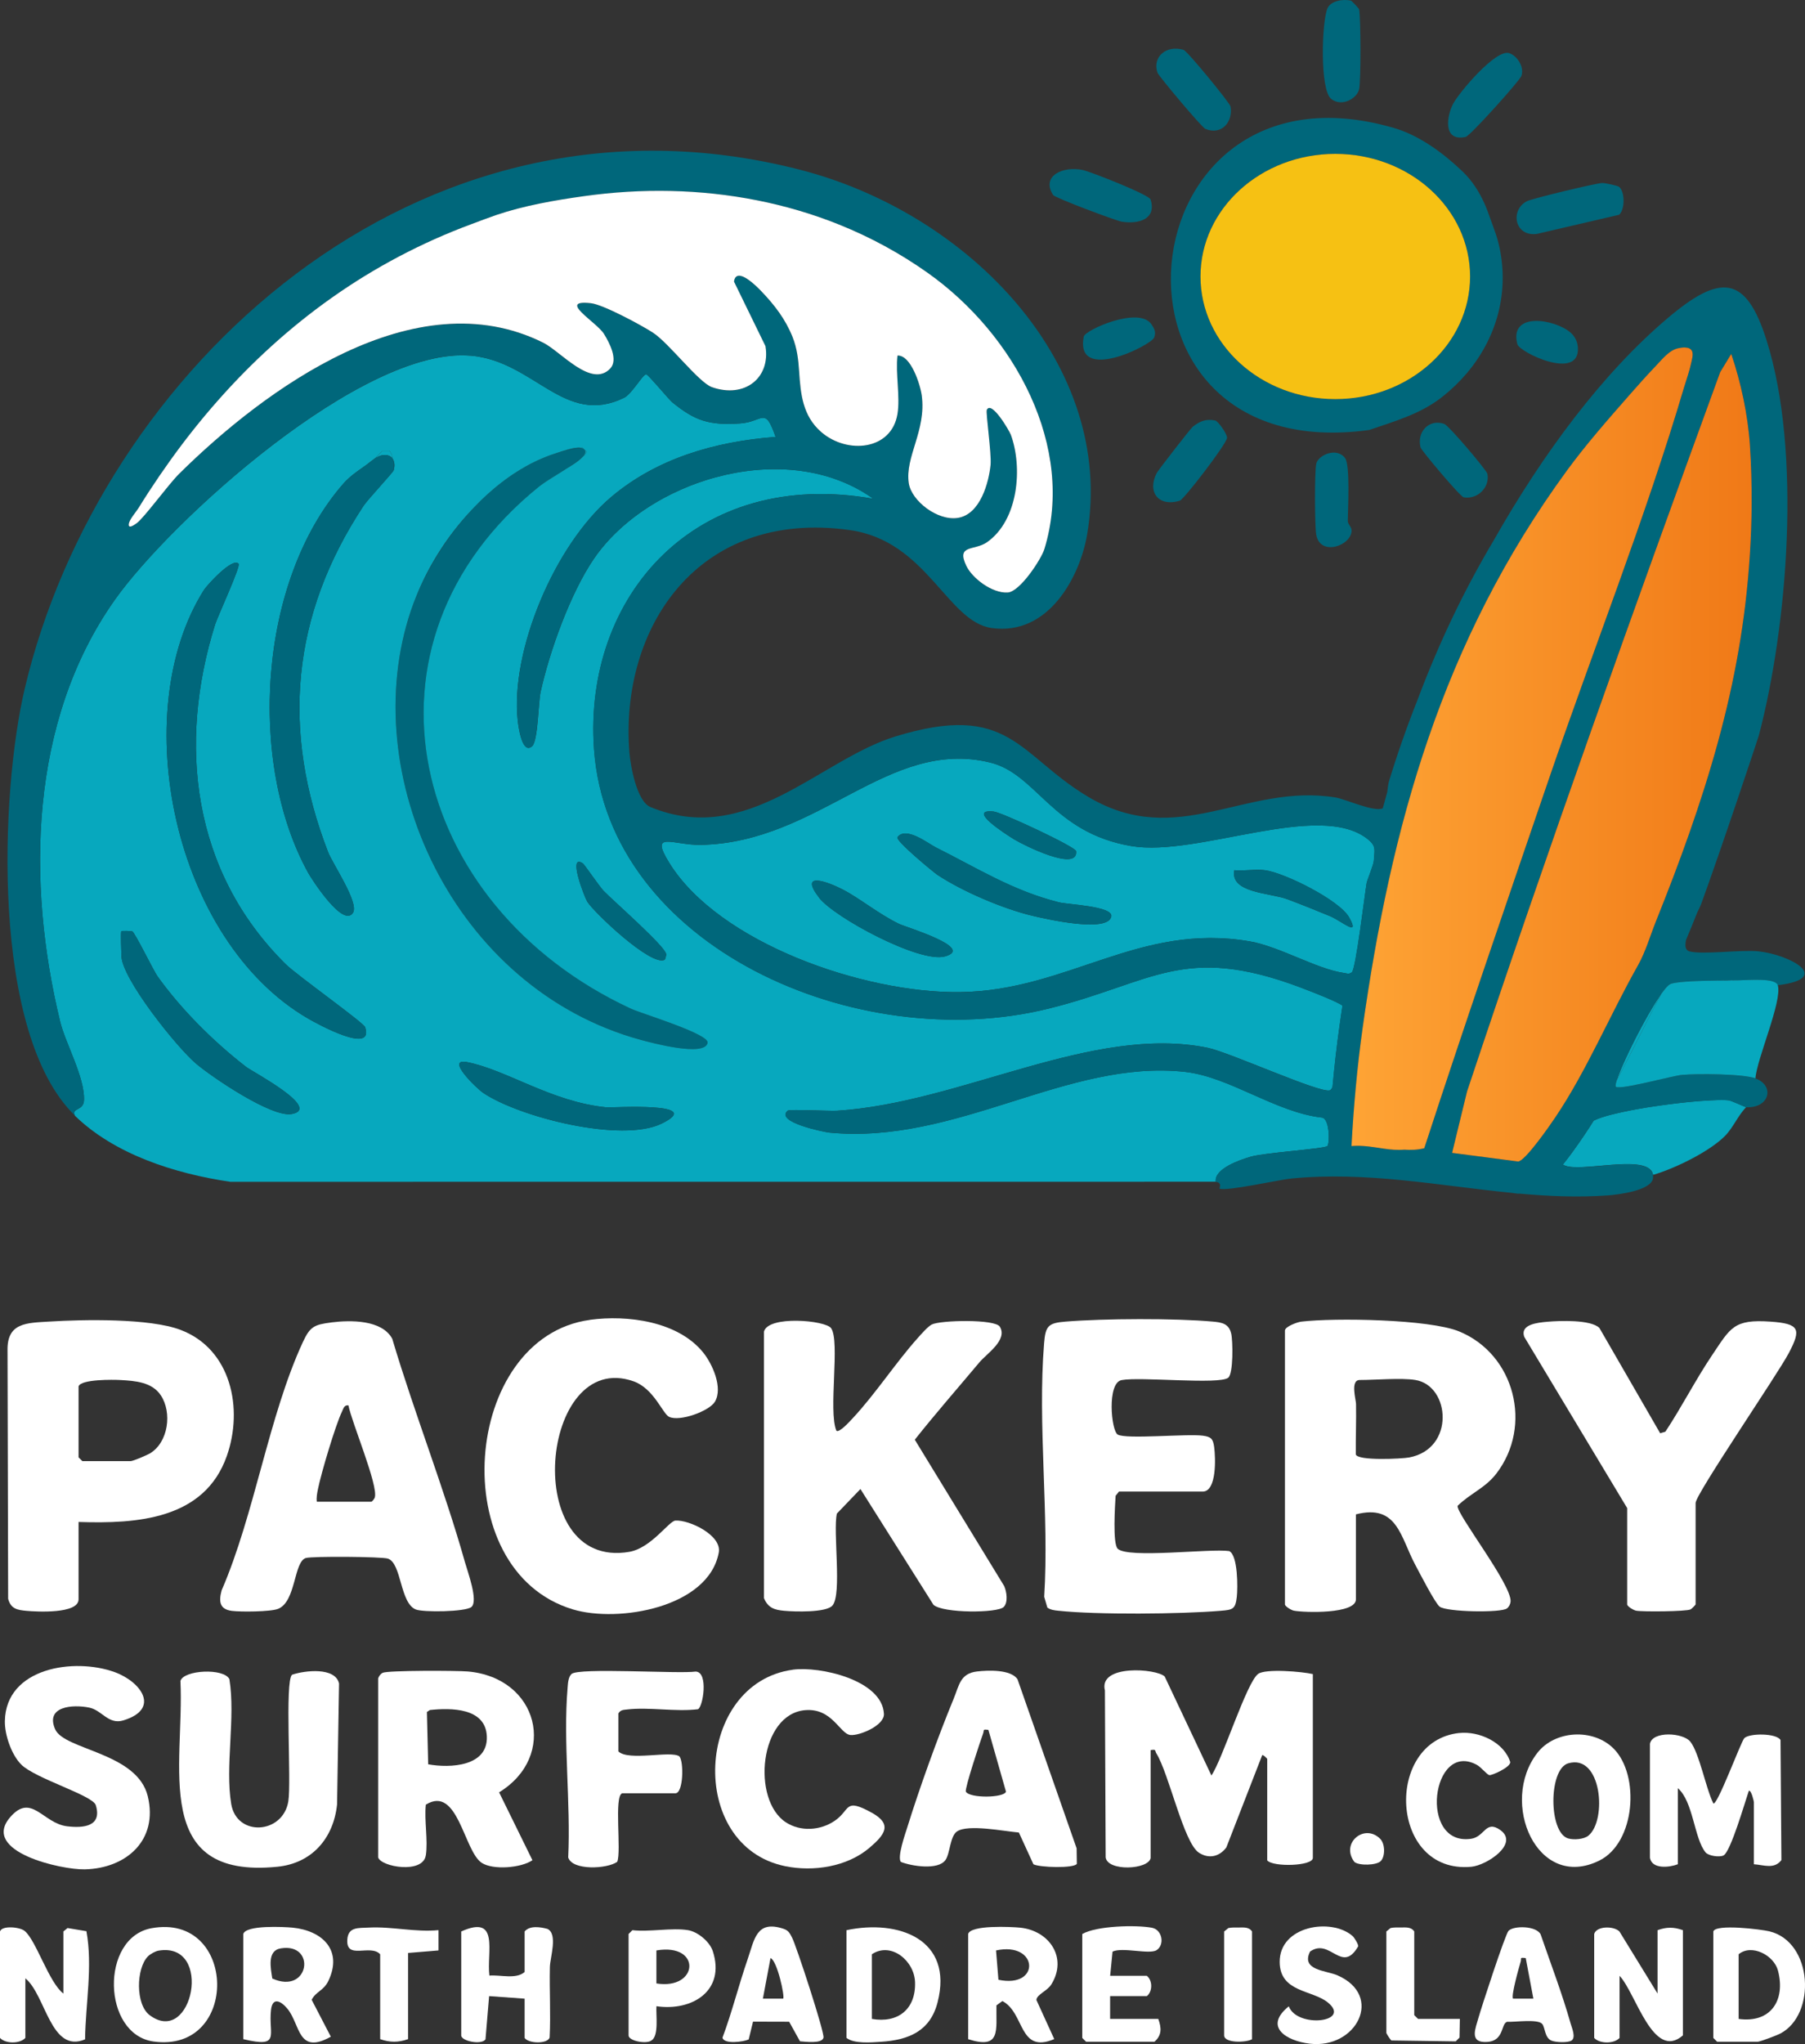
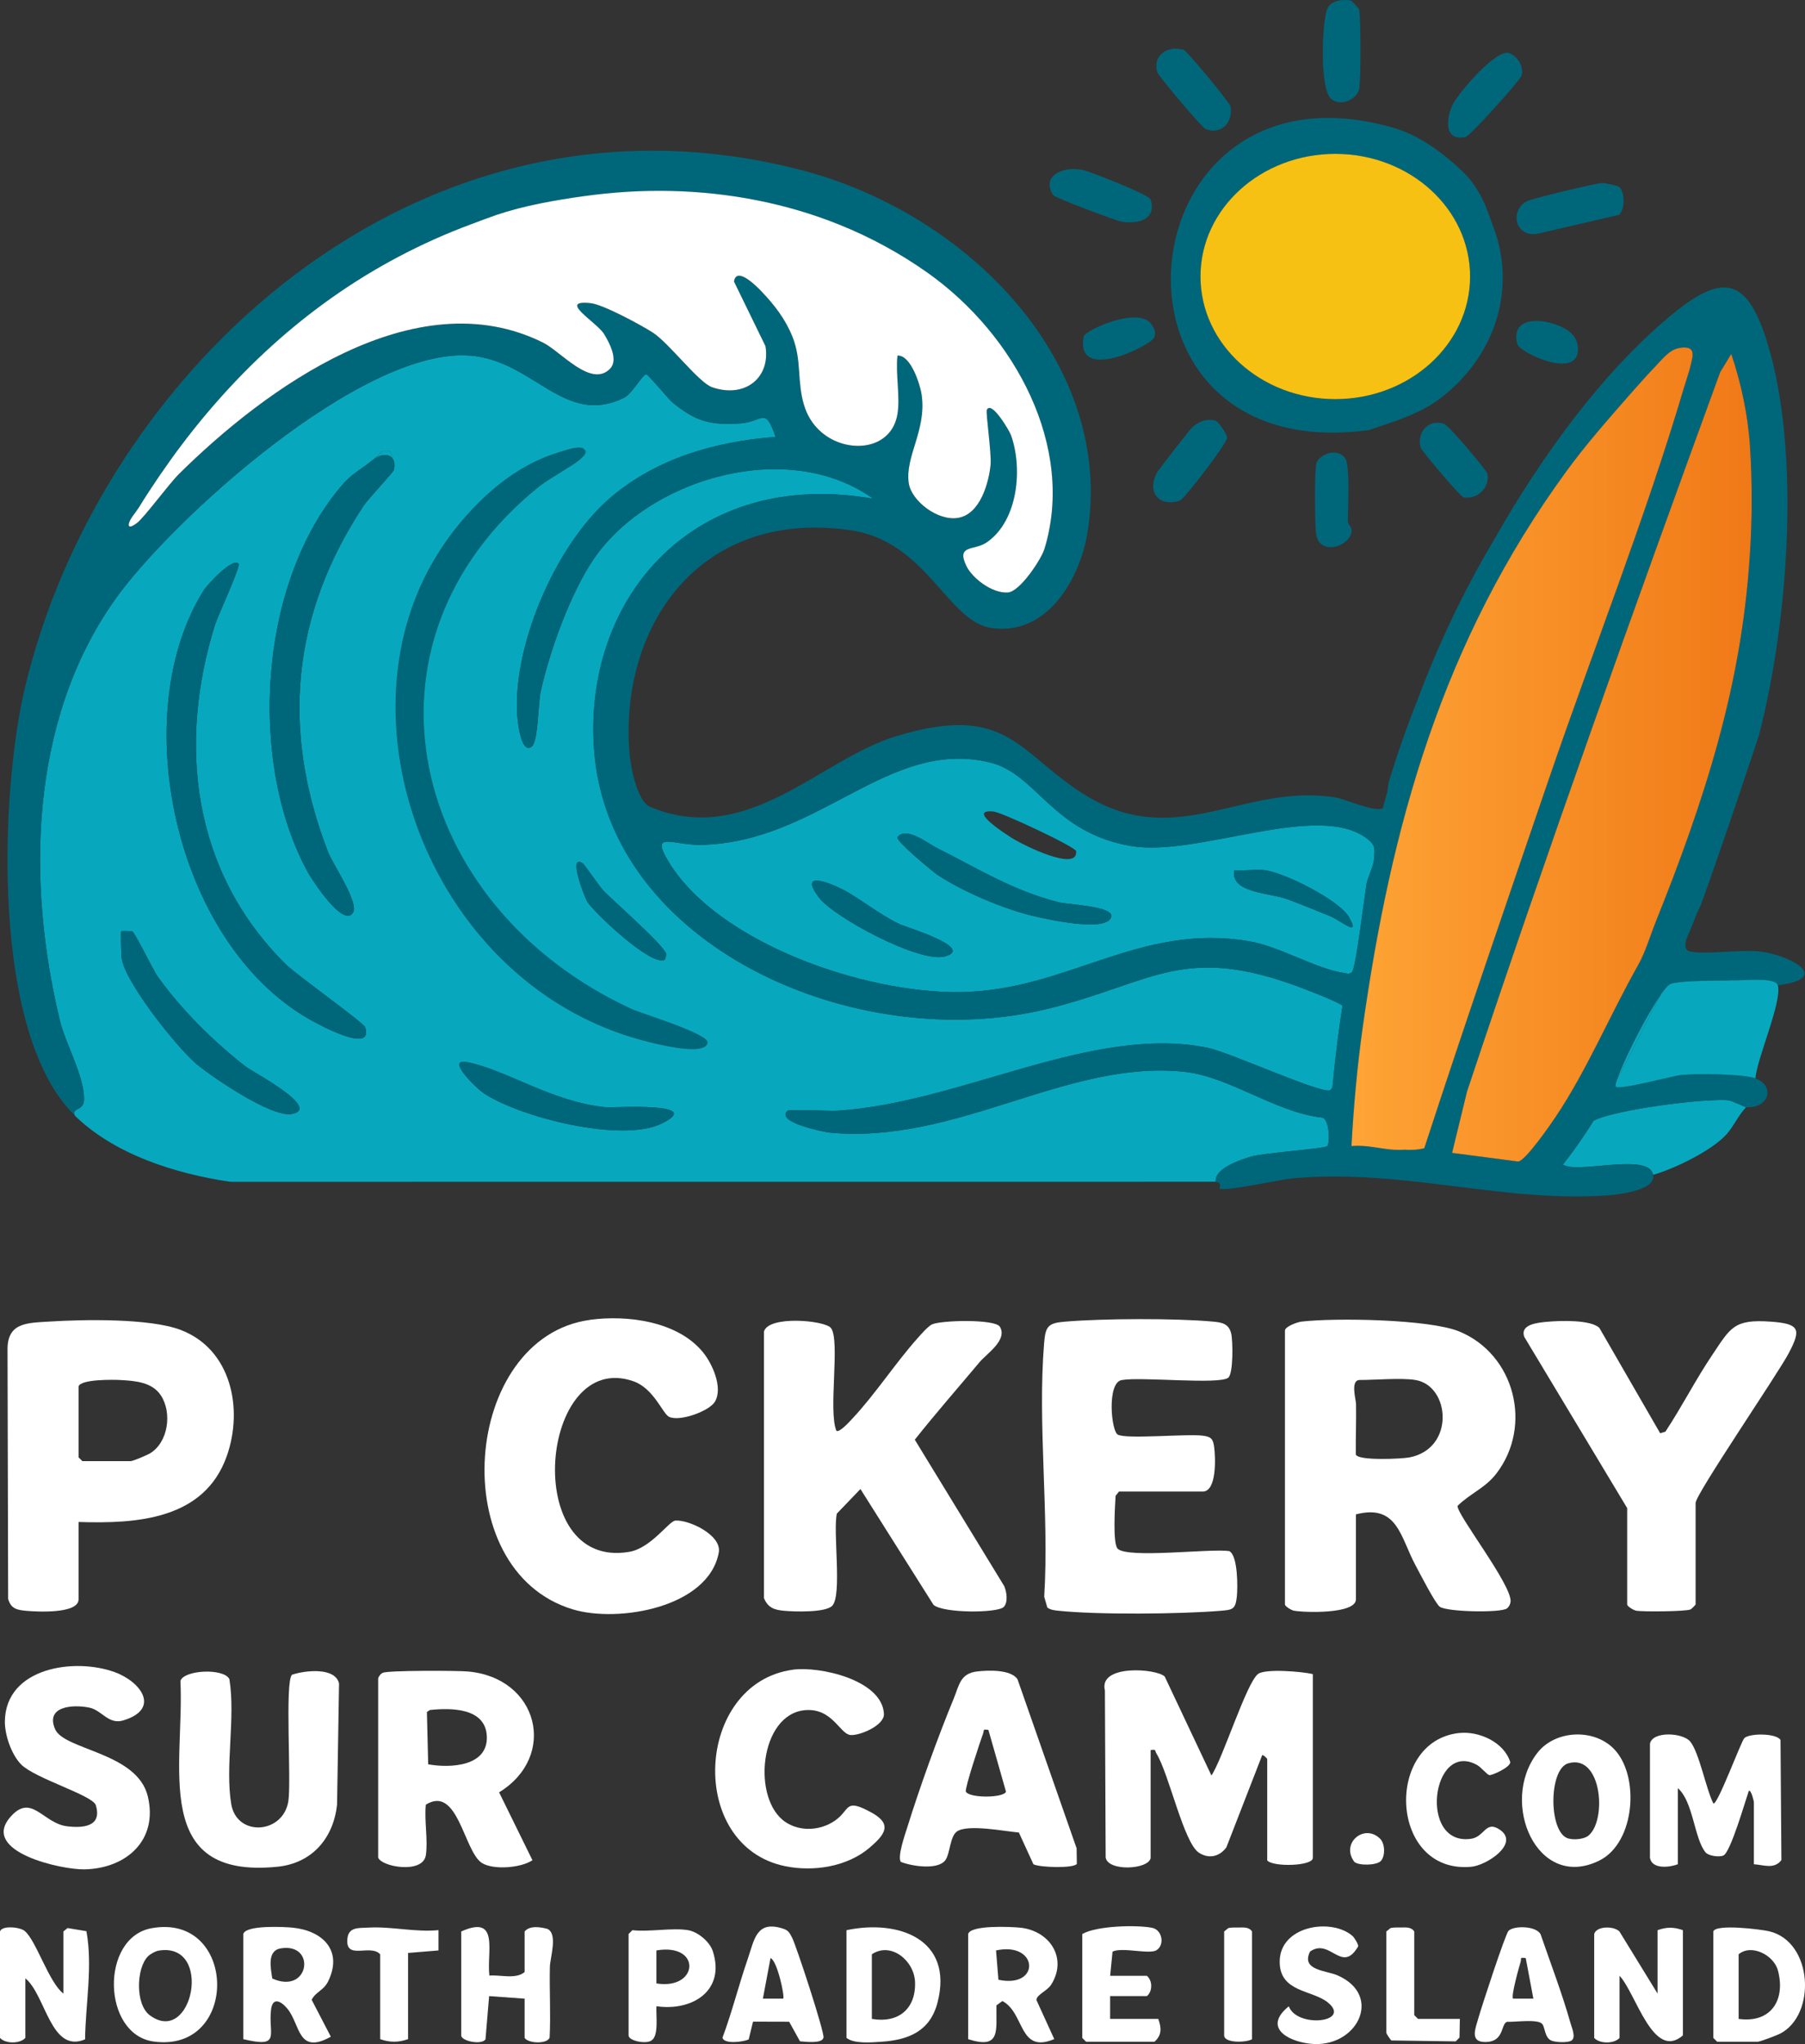
<svg xmlns="http://www.w3.org/2000/svg" id="a" width="551.59" height="624.42" viewBox="0 0 551.59 624.42">
  <rect x="0" y="0" width="551.59" height="624.42" fill="#333333" stroke="none" />
  <defs>
    <linearGradient id="c" x1="413.01" y1="228.72" x2="535.29" y2="228.72" gradientUnits="userSpaceOnUse">
      <stop offset="0" stop-color="#fea435" />
      <stop offset="1" stop-color="#f07917" />
    </linearGradient>
    <linearGradient id="d" x1="413" y1="231.48" x2="535.29" y2="231.48" gradientUnits="userSpaceOnUse">
      <stop offset="0" stop-color="#fea435" />
      <stop offset="1" stop-color="#f07917" />
    </linearGradient>
  </defs>
  <g id="b">
    <path d="M414.36,462.61v25.95c0,4.56-15.78,4.07-18.96,3.47-.85-.16-2.73-1.34-2.73-1.92v-83.65c0-1.2,3.73-2.58,5.02-2.73,10.22-1.21,39.05-.75,48.17,2.98,17.08,6.99,22.59,28.9,11.41,43.44-3.39,4.42-8.01,6.08-11.84,9.85-.47,2.4,16.64,24.16,16.19,29.28-.11.8-.47,1.56-1.11,2.06-1.76,1.39-18.29,1.11-20.54-.52-1.4-1.02-6.17-10.36-7.43-12.7-4.6-8.55-5.47-18.79-18.18-15.51ZM432.56,421.56c-4.33-.71-12.22,0-17.04,0-2.95,0-1.15,5.96-1.13,7.33.09,5.12-.12,10.27-.07,15.39.47,2.03,13.98,1.38,16.33.94,14.07-2.66,12.53-21.9,1.9-23.66Z" fill="#fff" />
    <path d="M255.59,437.05c.86.81,4.34-3.11,5.04-3.86,6.86-7.34,13.07-16.9,19.76-24.38,1.02-1.15,3.12-3.56,4.33-4.19,2.63-1.35,19.39-1.73,20.83.67,2.44,4.07-4.02,8.22-6.22,10.84-6.61,7.88-13.39,15.61-19.78,23.67l27.32,44.71c.77,1.74,1.24,4.98-.15,6.39-1.87,1.9-18.53,1.96-21.46-.66l-22.32-35.37-7.2,7.5c-1.25,5.47,1.62,24.63-1.35,28.09-1.9,2.21-11.6,1.9-14.73,1.61-3-.27-4.95-.88-6.2-3.87v-81.41c1.29-5.03,18.78-3.48,20.51-1.06,2.81,3.93-.9,25.31,1.61,31.31Z" fill="#fff" />
    <path d="M24.01,464.94v23.62c0,4.52-12.82,3.8-15.91,3.52-2.8-.25-4.81-.6-5.61-3.69l-.19-75.77c-.2-8.64,5.86-8.48,12.77-8.91,10.45-.66,30.7-1.04,40.13,2.55,15.46,5.88,19.21,24.06,14.11,38.52-6.86,19.45-27.51,20.73-45.29,20.15ZM24.01,423.5v21.69l1.16,1.16h14.72c.78,0,5.1-1.85,6.07-2.45,5.46-3.4,6.69-12.35,3.19-17.65-2.69-4.07-7.86-4.43-12.36-4.68-2.11-.12-12.05-.29-12.77,1.93Z" fill="#fff" />
-     <path d="M101.29,403.97c5.81-.74,15.45-.84,18.58,5,6.77,22.77,15.83,45.57,22.25,68.37.81,2.86,4.1,11.72,1.94,13.56-1.77,1.51-14.79,1.68-17.03.75-4.85-2.02-4.28-14.12-8.49-15.52-1.86-.62-23.17-.76-25.07-.19-3.73,1.12-2.98,13.32-8.48,15.53-2.28.92-11.51.97-14.16.62-3.81-.49-3.98-2.97-3.1-6.27,10.1-23.3,14.36-53.25,24.83-75.85,2.2-4.76,3.48-5.32,8.72-5.99ZM96.81,458.74h16.65c.26,0,.94-.87,1.07-1.28,1.15-3.62-7.12-23.1-8.05-28.15-1.32-.17-1.54.99-1.97,1.9-1.99,4.11-6.39,18.89-7.34,23.64-.26,1.31-.52,2.56-.36,3.9Z" fill="#fff" />
    <path d="M341.95,455.64l-1.03,1.29c-.19,3.04-.93,14.58.62,16.16,3.05,3.09,28.43-.12,34.11.74,2.67,1.33,2.61,11.18,2.31,13.96-.42,3.86-1.29,3.97-5,4.28-12.2,1.01-37.63,1.25-49.61-.03-1.16-.12-2.32-.25-3.29-.96l-.96-3.29c1.56-25.11-2.07-52.68-.03-77.49.43-5.29,1.27-6.15,6.58-6.58,11.54-.95,33.52-1.05,44.99,0,2.72.25,4.9.6,5.61,3.69.51,2.22.68,12.2-.92,13.46-2.76,2.18-26.82-.37-32.58.72-4.51.85-3.2,15.45-1.19,16.64,2.55,1.51,21.12-.3,25.99.34,2.56.34,3.15.95,3.49,3.49.41,3.07.87,13.59-3.52,13.59h-25.56Z" fill="#fff" />
    <path d="M180.27,403.18c11.46-1.55,26.85.43,34.58,9.94,2.83,3.48,6.16,10.81,3.61,15.09-1.7,2.85-10.75,6.17-14,4.6-1.96-.95-4.65-8.65-10.84-10.84-28.66-10.14-34.73,57.78-1.34,52.09,6.71-1.14,12.12-9.41,14.11-9.55,4.2-.29,14.25,4.46,13.26,9.77-3.15,16.84-30.72,21.51-44.57,17.36-39.52-11.85-33.9-83.15,5.2-88.44Z" fill="#fff" />
    <path d="M497.24,460.68l-31.43-52.28c-1.38-3.86,4.12-4.37,7.05-4.63,3.72-.34,13.27-.7,15.9,1.89l18.57,32.17,1.6-.48c5.04-7.62,9.22-15.88,14.33-23.46,5.58-8.28,6.52-10.95,17.78-10.16,8.97.63,9.42,2.32,5.63,9.55-3.42,6.52-28.51,43.15-28.51,45.85v30.98c0,.13-1.19,1.37-1.56,1.54-1.37.64-14.65.76-16.62.38-.85-.16-2.73-1.34-2.73-1.92v-29.43Z" fill="#fff" />
    <path d="M351.63,567.56c-.61,3.61-13.14,4.19-13.75-.16l-.23-51c-2.02-8.07,15.79-6.71,18.27-4.26l14.28,30.24c3.43-5.03,10.75-28.48,14.28-31.04,2.29-1.66,13.44-.71,16.71.06v56.15c0,2.53-12.17,2.85-13.94.77v-30.98c0-.15-1.25-1.38-1.54-1.16l-10.95,28.17c-2.11,2.85-5.37,3.58-8.39,1.61-4.67-3.06-9.13-24.13-13-30.34-.5-.81.05-1.34-1.75-.99v32.92Z" fill="#fff" />
    <path d="M130.12,566.78c-.89,5.76-13.7,3.52-14.56.62v-54.68c.21-.69.74-1.39,1.39-1.71,1.58-.77,22.71-.69,25.98-.41,21.67,1.87,27.59,25.9,9.59,36.92l10.19,20.74c-3.51,2.39-12.07,3.05-15.5.8-5.46-3.58-7.27-23.87-17.08-17.77-.52,4.79.71,10.9,0,15.49ZM131.39,522.36l-.93.62.39,15.98c6.73,1.22,18.31.68,17.92-8.55-.37-8.75-10.95-8.72-17.37-8.04Z" fill="#fff" />
    <path d="M89.26,511.59c3.9-1.32,13.21-2.39,14.35,2.69l-.61,37c-1.1,10.29-7.67,17.91-18.2,18.97-38.86,3.93-28.41-30.88-29.66-56.76,1-3.37,13.26-3.99,14.96-.55,1.92,11.84-1.36,26.68.56,38.16,1.69,10.07,15.76,9.21,17.44-.77,1-5.96-1.13-36.77,1.15-38.74Z" fill="#fff" />
    <path d="M329.05,569.38c-.87,1.4-11.37,1.12-13.25.11l-4.44-9.69c-4.39-.37-15.58-2.63-18.93-.32-2.12,1.47-2.09,6.68-3.49,8.7-2.23,3.21-10.41,1.89-13.66.59-1.12-1.53,1.3-8.4,1.97-10.54,3.76-12.1,9.33-27.56,14.17-39.28,1.7-4.12,1.97-7.74,7.15-8.35,3.32-.39,10.34-.68,12.37,2.38l18.06,51.64.07,4.75ZM302.05,528.45c-1.89-.25-1.23,0-1.62,1.08-.87,2.39-5.63,16.69-5.28,17.79,1.24,2.07,11.66,1.91,12.27,0l-5.37-18.86Z" fill="#fff" />
    <path d="M6.47,539.01c-2.97-2.98-5.06-9.06-4.98-13.27.3-16.37,21.27-19.42,33.58-14.93,8.03,2.93,14.07,11.23,2.64,14.73-4.57,1.4-6.54-3.09-10.39-3.89-5.08-1.05-13.55-.44-10.47,6.6,2.79,6.38,25.07,7.06,28.31,20.47s-6.53,22.03-19.25,22.33c-7.13.17-31.86-5.36-22.83-15.9,6.52-7.61,9.99,1.83,17.41,2.74,5.08.62,10.77.03,8.78-6.45-.93-3.02-18.51-8.12-22.81-12.43Z" fill="#fff" />
    <path d="M242.24,510.06c8.21-1.13,27.35,3.11,27.88,13.49.18,3.57-7.51,6.74-10.24,6.46-3.24-.33-5.51-8.23-13.74-7.6-14.1,1.09-16.52,27.42-5.99,34.27,4.52,2.94,10.56,2.52,14.94-.47,4.88-3.33,2.82-7.13,11.26-2.49,6.53,3.58,4.01,6.77-.67,10.76-6.83,5.81-17.15,7.36-25.75,5.6-30.17-6.19-27.53-55.91,2.32-60.01Z" fill="#fff" />
-     <path d="M190.14,547.81c-2.59.8-.18,17.67-1.52,20.94-3.08,2.2-13.77,2.72-14.98-1.34.81-16.7-1.59-35.3-.19-51.78.11-1.35.17-3.25,1.18-4.24,2.07-2.05,32.81-.01,37.97-.76,4.01.14,2.2,11.01.66,11.51-6.86.83-14.92-.72-21.62.07-1.13.13-1.99.1-2.67,1.2v11.62c3.18,3.04,15.98-.35,18.64,1.5,1.39,1.59,1.24,11.28-1.21,11.28h-16.26Z" fill="#fff" />
    <path d="M512.73,569.49c-2.64,1.01-7.88,1.56-8.52-1.94v-34.85c.72-3.96,10.08-3.43,12.31-.69,2.77,3.42,4.81,14.45,7.06,18.89,1.16.91,8.47-18.96,9.48-19.94,1.6-1.54,9.8-1.54,11.05.57l.27,36.69c-2.2,2.91-5.48,1.45-8.41,1.27v-18.98c0-.19-.76-3.71-1.54-3.48-1.13,3.28-5.57,18.73-7.76,19.78-1.28.61-4.58.13-5.47-.95-3.48-4.21-3.74-15.55-8.47-19.61v23.24Z" fill="#fff" />
    <path d="M493.09,534.14c8.09,8.09,6.71,28.74-4.34,34.22-19.01,9.42-30.69-17.76-18.95-32.89,5.39-6.94,17.07-7.55,23.29-1.33ZM485.4,560.75c5.75-4.67,4.1-25.15-6.2-22.08-6,1.79-5.99,21.15,0,22.93,1.7.51,4.8.29,6.2-.84Z" fill="#fff" />
    <path d="M487.17,590.79c.69-2.47,6.01-2.51,7.72-.75l11.64,18.95v-19.36c2.76-.99,4.98-.99,7.75,0v32.14c-9.09,7.91-14.38-12.99-19.36-18.2v18.98c-1.67,1.83-6.08,1.83-7.75,0v-31.75Z" fill="#fff" />
    <path d="M74.35,590.79c.78-2.77,12.33-2.2,15.09-1.93,9.05.91,15.41,6.89,10.89,16.3-1.43,2.97-3.76,3.16-5.09,5.73l5.86,11.28c-10.16,5.67-9.28-3.67-13.24-8.51-2-2.44-4.58-3.71-5.04.32-.87,7.62,3.19,11.73-8.48,8.94v-32.14ZM85.77,595.19c-4.2.71-3.05,5.99-2.56,9.21,11.42,5.1,13.52-11.05,2.56-9.21Z" fill="#fff" />
    <path d="M0,590.02c.59-1.9,6.04-1.38,7.53-.16,3.52,2.88,7.36,15.69,11.84,19.14v-18.98l1.28-1.04,5.76.96c1.96,10.75-.26,22.07-.41,33.04-10.51,4.45-11.99-13.55-18.25-18.64v18.2c-1.66,1.83-6.08,1.83-7.75,0v-32.53Z" fill="#fff" />
    <path d="M295.86,590.79c.78-2.79,13.03-2.21,15.87-1.93,8.97.9,14.56,9.21,9.57,17.3-1.29,2.1-4.43,3.05-4.59,4.78l5.46,11.96c-10.96,4.62-8.92-8.03-15.86-11.62l-1.81,1.32c-.14,7.65,1.47,13.54-8.64,10.33v-32.14ZM304.38,595.82l.73,8.96c13.03,2.74,12.23-11.77-.73-8.96Z" fill="#fff" />
    <path d="M445.95,529.4c6.04-.64,13.69,2.82,15.56,8.87.15,1.58-5.62,4.14-6.38,3.99s-2.44-2.37-3.82-3.13c-13.86-7.56-17.89,24.93-1.76,22.58,4.21-.61,4.42-5.88,8.94-2.66,5.83,4.17-4.14,10.77-8.88,11.21-25.07,2.33-26.69-38.43-3.66-40.87Z" fill="#fff" />
    <path d="M258.69,589.63c15.87-3.36,32.76,2.76,27.83,22.02-2.26,8.84-8.81,11.53-17.35,12.08-3.03.2-8.23.63-10.49-1.19v-32.92ZM266.43,616.74c8,1.39,13.47-2.99,13.2-11.21-.21-6.56-7.32-12.46-13.2-8.54v19.75Z" fill="#fff" />
    <path d="M523.57,590.02c.73-2.36,14.5-.66,17.09-.05,13.38,3.18,14.48,25.54,3.3,31.28-1.03.53-6.13,2.46-6.83,2.46h-12.39l-1.16-1.16v-32.53ZM531.31,616.74c9.73,1.35,14.4-5.6,12.03-14.74-1.23-4.74-8.09-8.28-12.03-5.01v19.75Z" fill="#fff" />
    <path d="M140.96,590.02c11.82-5.31,7.71,6.32,8.59,13.48,3.4-.28,8.13,1.21,10.77-1.09v-12.39c1.59-1.88,4.78-1.37,6.98-.78,3.24,1.57.81,8.73.74,11.59-.17,7.2.29,14.42-.08,21.61-.65,1.97-6.4,1.88-7.64.11v-12l-10.85-.78-1.11,13.22c-1.24,1.78-7.41.53-7.41-1.21v-31.75Z" fill="#fff" />
    <path d="M46.26,589.04c26.3-4.85,27.07,38.25.66,34.6-15.73-2.17-16.35-31.71-.66-34.6ZM45.19,597.65c-3.59,3.66-3.83,14.63.52,17.92,13.11,9.89,19.65-22.49,2.74-19.69-1,.17-2.55,1.05-3.26,1.77Z" fill="#fff" />
    <path d="M339.24,603.57h11.23c1.81,1.5,1.74,4.81,0,6.2h-11.23v6.97h14.72c.97,2.71,1.16,4.91-1.16,6.97h-20.91l-1.16-1.16v-31.75c4.33-2.5,16.38-2.83,21.28-1.91,3.2.6,3.96,5.23,1.42,6.85-2.18,1.38-10.45-1.01-13.45.44l-.73,7.41Z" fill="#fff" />
    <path d="M461.01,589.81c1.59-1.6,8.41-1.56,9.78,1.08,3.1,8.99,6.58,18.08,9.17,27.23.37,1.31,1.7,4.3.27,5.23-1.12.72-4.95.58-6.24-.03-1.96-.93-1.82-3.98-2.7-5.04-1.32-1.6-8.41-.52-10.75-.66-2.04.69-.71,6.44-7.08,6.16-4.31-.19-2.53-4.26-1.71-7.2.89-3.19,8.25-25.76,9.25-26.76ZM466.25,598.15c-2.05-.23-1.22.04-1.56,1.14-.49,1.63-3.01,10.55-2.31,11.25h6.2s-2.33-12.39-2.33-12.39Z" fill="#fff" />
    <path d="M230.11,617.59l-1.32,5.42c-1.63.75-7.51,1.53-8.01-.53,2.93-7.85,4.96-16.06,7.69-23.97,2.08-6.05,2.65-12.04,10.91-9.32,1.61.53,1.97,1.38,2.68,2.74,1.28,2.45,9.97,28.99,9.59,30.54-.46,1.92-5.56,1.22-7.18,1.11l-3.31-5.98-11.05-.03ZM239.33,610.54c.56-.56-1.82-11.66-3.87-12.39l-2.33,12.39h6.2Z" fill="#fff" />
    <path d="M210.28,589.63c2.95.49,6.59,3.49,7.54,6.4,3.95,12.12-6.33,18.43-17.22,16.83-.2,2.48.83,9.07-1.53,10.46-1.49,1.17-6.98.18-6.98-1.55v-30.98l1.16-1.16c5.2.6,12.09-.82,17.04,0ZM200.59,605.9c12.95,2.08,13.89-12.44,0-10.08v10.08Z" fill="#fff" />
    <path d="M413.35,591.43c.5.44,1.8,2.54,1.7,3.13-5.02,8.65-8.53-2.71-14.7,1.59-2.91,5.77,4.95,5.78,8.36,7.27,14.29,6.24,5.8,22.58-8.47,20.88-7.14-.85-14.19-5.13-6.4-11.41,2.56,6.76,19.3,4.89,11.97-1.15-4.76-3.92-14.71-3.04-14.75-12.41-.06-11.09,15.85-13.57,22.29-7.9Z" fill="#fff" />
    <path d="M116.18,596.99c-2.99-3.24-10.56,1.9-10.04-4.59.3-3.82,3.38-3.39,6.52-3.56,7.12-.38,14.19,1.47,21.34.78v6.2s-9.3.77-9.3.77v26.33c-2.98,1.04-5.54,1.04-8.52,0v-25.95Z" fill="#fff" />
    <path d="M446.12,616.74l-.11,5.7-1.16,1.16-19.64-.28c-.35-.21-1.55-2.1-1.55-2.32v-30.98l1.28-1.04c.98-.22,1.98-.17,2.98-.17,1.59,0,3.28-.26,4.26,1.21v25.56l1.16,1.16h12.78Z" fill="#fff" />
    <path d="M382.61,622.94c-1.75,1.06-8.52,1.25-8.52-1.16v-31.75l1.28-1.04c.98-.22,1.98-.17,2.98-.17,1.59,0,3.28-.26,4.26,1.21v32.92Z" fill="#fff" />
    <path d="M421.92,568.54c-1.28,1.29-6.54,1.43-8.02.26-4.35-5.72,3.04-11.91,7.86-7.09,1.56,1.57,1.58,5.41.16,6.83Z" fill="#fff" />
  </g>
  <path d="M173.06,143.2c1.99-1.28,3.85-2.58,5.01-3.63-1.34,1.47-3.97,3.01-5.01,3.63Z" fill="#00677b" />
  <path d="M510.43,300.63c2.16-.95,11.34-1.07,14.86-1.05-4.55.02-12.98.22-14.85,1.06-.17.08-.36.19-.56.37.2-.18.38-.3.55-.38Z" fill="#07a8be" />
  <path d="M167.33,139.37c-.33.12-.65.25-.96.38.32-.13.64-.26.96-.38Z" fill="#07a8be" />
  <path d="M529.34,299.48c-.62.01-1.04.11-1.8.1-.32,0-.73-.01-1.23-.01.88-.01,2.15-.09,3.03-.09Z" fill="#07a8be" />
  <path d="M405.95,349.13c.04-.67.08-1.35.13-2.02,0,.78-.04,1.49-.13,2.02Z" fill="#07a8be" />
  <path d="M160.76,142.45c-.55.3-1.08.61-1.61.94.53-.32,1.07-.64,1.61-.94Z" fill="#07a8be" />
  <path d="M493.72,331.89c.01.05.04.1.07.13-.04-.03-.06-.08-.07-.13Z" fill="#07a8be" />
  <path d="M493.78,331.03c-.02.12-.05.24-.06.33.01-.1.04-.2.06-.33Z" fill="#07a8be" />
  <path d="M509.89,301c-.6.51-1.37,1.44-2.24,2.65-2.36,4.38-4.63,8.9-6.86,13.32-2.18,4.3-4.38,8.68-6.71,12.99,2.06-6.45,11.99-25.79,15.81-28.96Z" fill="#07a8be" />
  <path d="M164.41,140.59c-.6.28-1.2.57-1.79.87.59-.3,1.19-.59,1.79-.87Z" fill="#07a8be" />
  <path d="M178.28,137.06c.98.61.69,1.52-.14,2.45-.02.02-.04.04-.06.05-1.16,1.06-3.02,2.35-5.01,3.63-.11.08-.2.14-.27.18-.36.23-.71.45-1.08.69-2.1,1.29-4.29,2.53-6.25,4.03-.2.14-.4.29-.6.45-59.49,47.78-39.87,128.2,27.99,159.61,3.22,1.49,23.86,7.67,23.39,10.39-.78,4.46-17.33-.04-20.36-.86-57.2-15.56-87.33-81.09-70.23-131.38.24-.69.47-1.37.73-2.05.23-.61.47-1.23.72-1.84,3.85-9.47,10.3-19.78,18.57-28.23.33-.36.69-.7,1.04-1.05.21-.22.44-.42.65-.64.53-.51,1.08-1.01,1.62-1.51,1.4-1.26,2.84-2.49,4.35-3.63.25-.2.5-.39.75-.57.5-.38,1-.74,1.49-1.09.5-.36,1-.7,1.52-1.03.02-.02.05-.03.07-.04.5-.33,1.01-.66,1.53-.97.14-.1.28-.18.44-.27.53-.32,1.07-.64,1.61-.94.62-.34,1.23-.68,1.86-.99.59-.3,1.19-.59,1.79-.87.64-.29,1.29-.57,1.96-.84.31-.13.63-.26.96-.38.3-.12.6-.24.9-.34.04-.01.07-.02.11-.04.31-.11.62-.22.94-.31.23-.09.45-.16.69-.23,2.46-.78,4.99-1.34,7.57-1.65.13.02.26.05.38.1.14.04.26.1.37.17Z" fill="#00677b" />
  <path d="M147.38,152.51c-.21.22-.44.42-.65.64.21-.22.44-.43.65-.64Z" fill="#00677b" />
  <path d="M170.26,138.35c1.53-.46,5.26-1.91,7.28-1.55-2.58.31-5.11.87-7.57,1.65.09-.03.2-.06.3-.1Z" fill="#00677b" />
  <path d="M94.19,266.66c.97,1.76,10.78,17.1,13.72,12.09,1.79-3.06-6.27-14.89-7.66-18.48-14.33-37.04-11.27-72.32,10.88-105.8,1.26-1.9,8.99-10.16,9.18-10.82.02-.06.04-.13.05-.19.27-1.09.24-2.25-.25-3.12-.28-1.28-.75-2.44-1.21-2.63h-2.1c-.75.94-1.64,1.79-2.58,2.58-.77.54-1.49,1.15-2.2,1.68-.32.23-.64.46-.97.69-.9.64-1.81,1.27-2.7,1.95-.28.22-.57.43-.84.66-.31.26-.6.51-.9.78-.28.24-.56.5-.81.77-.27.26-.52.53-.77.81-26.21,29.84-29.39,85.51-10.84,119.03ZM94.17,311.16c2.71,1.57,20.18,11.19,17.42,2.64-.45-1.4-20.83-15.86-24.23-19.21-28.76-28.38-33.04-67.41-21.63-103.81.72-2.32,7.85-17.75,7.19-18.54-1.81-2.17-9.73,6.61-10.59,7.97-23.67,37.46-9.36,107.04,31.84,130.95ZM179.48,275.47c2.01,3.21,19.49,19.89,23.64,17.72.15-.09.5-1.33.46-1.69-.23-2.37-16.15-16.28-19.14-19.37-1.24-1.3-5.87-8.06-6.3-8.36-4.8-3.22.51,10.39,1.34,11.71ZM177.97,136.74c-.14.01-.3.03-.44.05-2.01-.36-5.75,1.09-7.28,1.55-.09.03-.2.06-.3.1-.24.06-.46.14-.69.23-.32.1-.63.2-.94.31-.04.02-.07.03-.11.04-.31.11-.6.23-.9.34-.32.12-.64.25-.96.38-.66.27-1.32.55-1.96.84-.6.28-1.2.57-1.79.87-.63.31-1.24.65-1.86.99-.55.3-1.08.61-1.61.94-.15.09-.3.17-.44.27-.52.31-1.02.64-1.53.97-.02.01-.05.02-.07.04-.51.33-1.02.68-1.52,1.03-.5.34-1,.71-1.49,1.09-.25.17-.5.37-.75.57-1.51,1.14-2.95,2.37-4.35,3.63-.55.5-1.09,1-1.62,1.51-.21.2-.44.42-.65.64-.36.34-.71.69-1.04,1.05-8.06,8.15-14.47,17.94-18.57,28.23-.26.61-.5,1.23-.72,1.84-.26.68-.5,1.36-.73,2.05-17.1,50.28,13.02,115.81,70.23,131.38,3.03.82,19.58,5.32,20.36.86.46-2.72-20.17-8.9-23.39-10.39-67.86-31.41-87.48-111.82-27.99-159.61.2-.16.4-.31.6-.45,1.4-.99,3.82-2.48,6.25-4.03.37-.24.72-.46,1.08-.69.07-.04.17-.11.27-.18,1.04-.63,3.67-2.17,5.01-3.63.02-.01.04-.03.06-.05.7-.64,1.13-1.17,1.16-1.57l-1.33-1.2ZM147.67,333.86c11.08,7.46,42.26,15.33,54.49,9.39,13.91-6.76-14.96-4.8-16.93-4.99-16.78-1.67-30.33-11.43-42.53-13.81-6.7-1.29,2.87,7.99,4.98,9.41ZM143.76,108.63c19.6,1.68,28.67,21.82,46.98,12.87,2.35-1.15,5.74-7.24,6.74-7.16.6.05,6.94,7.73,7.95,8.55,6.9,5.62,11.21,7.11,20.81,6.46,6.98-.49,7.48-5.42,10.77,4.12-18.65,1.42-36.26,6.61-50.13,18.27-17.54,14.76-30.95,47.33-28.67,68.36.2,1.91,1.36,10.57,4.42,7.84,1.81-1.64,1.88-13.39,2.57-16.52,2.7-12.3,9.08-30.22,16.37-40.84,2.78-4.05,6.28-7.77,10.3-11.09,1.01-.83,2.04-1.63,3.1-2.4.53-.39,1.08-.77,1.62-1.14,2.74-1.88,5.65-3.57,8.69-5.07,1.83-.89,3.7-1.72,5.59-2.48.64-.25,1.28-.49,1.92-.72,1.93-.7,3.89-1.33,5.87-1.86,7.93-2.16,16.2-3,24.18-2.2,3.99.4,7.9,1.21,11.66,2.46,1.24.42,2.48.89,3.7,1.41,1.83.78,3.59,1.67,5.31,2.68,1.15.68,2.28,1.4,3.37,2.19-54.29-9.58-88.68,29.83-85.34,76.54,4.33,60.27,80.22,93.75,138.93,79.2,31.72-7.85,41.05-19.91,76.76-6.53,1.37.52,7.29,2.76,10.8,4.41.21.1.4.19.59.29.71.34,1.28.66,1.64.91-.31,2.04-.6,4.1-.9,6.18-.83,5.94-1.55,12.21-2.15,18.73-.01.02-.02.05-.04.08-.06.11-.12.2-.18.3,0,.02-.01.03-.02.04-.11.15-.2.27-.3.37t-.01.01c-.05.05-.09.1-.15.12-.05.04-.09.06-.14.08-3.09.92-30.81-11.7-37.32-13.01-35.24-7.19-75.21,16.82-113.23,19.23-2.26.14-14.55-.5-15.1-.02-4.03,3.47,11.19,6.55,12.81,6.7,39.06,3.71,72.62-22.51,108.58-18.56,13.68,1.5,27.8,12.43,41.95,13.97.09.02.18.04.27.09.08.04.15.1.24.15.07.05.14.12.21.19.07.06.14.15.2.25.06.09.12.18.18.29.41.72.66,1.77.79,2.85.02.16.04.31.05.47.06.5.08.99.08,1.46-.05.67-.09,1.35-.13,2.02-.07.51-.19.85-.33.95-1.26.86-19.21,2-23.44,3.24-3.31.97-11.16,3.64-10.65,7.64l-301.17.02c-17.14-2.53-35.41-8.45-47.47-20.19-1.14-2.55,2.69-1.29,2.78-4.83.2-7.02-5.68-17.24-7.31-23.97-10.24-42.19-9.48-91.67,16.67-128.71,17.04-24.13,75.76-77.5,108.73-74.66ZM59.89,324.9c4.79,4.06,23.1,16.54,29.26,15.41,9.35-1.7-12-12.9-13.9-14.37-10.07-7.78-19.92-17.63-27.14-27.73-1.16-1.62-6.91-13.39-7.68-13.69-.47-.18-3.21-.18-3.33-.08-.3.26,0,6.4,0,7.49,0,6.83,16.84,27.92,22.79,32.96Z" fill="#07a8be" />
  <path d="M377.21,265.83c-1.43,6.97,10.93,6.91,16.07,8.82,4.33,1.61,8.86,3.44,13.15,5.21,3.57,1.48,9.35,6.68,5.84.38-2.93-5.24-19.62-13.58-25.68-14.4-2.82-.38-6.46.28-9.39,0ZM310.01,256.46c2.93,1.78,19.49,10.02,18.84,3.55-.13-1.3-22.68-11.85-25.19-12.1-8.44-.85,3.5,6.81,6.35,8.56ZM250.34,274.27c4.63,5.99,30.68,20.02,38.4,17.9,9.46-2.59-12-8.96-14.03-9.95-6.22-3.03-12.03-7.83-17.17-10.49-4.41-2.27-13.65-5.82-7.19,2.53ZM286.64,267.36c7.53,4.97,19.93,10.27,28.89,12.4,4.04.96,23.03,5.31,24.06.22.64-3.17-13.24-3.64-16.01-4.34-14.08-3.51-25.1-10.52-37.65-16.79-2.19-1.1-9.15-6.58-11.67-3.08-.72,1,10.96,10.67,12.38,11.61ZM293.34,303.07c-29.45.37-73.69-15.03-88.82-39.49-6.23-10.08,1.21-5.3,9.77-5.49,36.16-.79,57.07-32.73,88.24-25.17,14.36,3.48,19.01,21.48,43.26,25.54,20.34,3.41,57.46-14,72.24-2.07,2.67,2.17,1.98,3.34,1.8,6.56-.07,1.3-2.03,5.81-2.2,6.87-.59,3.48-3.31,26.37-4.52,27.21-1,.69-1.41.33-2.43.19-8.39-1.21-19.64-8.07-28.76-9.65-33.86-5.84-55.59,15.09-88.57,15.5Z" fill="#07a8be" />
  <path d="M111.05,142.67c-.9.65-1.83,1.28-2.7,1.95.89-.68,1.8-1.32,2.7-1.95Z" fill="#07a8be" />
  <path d="M118.91,137.72c.46.19.92,1.35,1.21,2.63-.31-.59-.83-1.06-1.6-1.25-.31-.08-.64-.11-1.03-.1-1.24.04-2.29.6-3.26,1.29.95-.79,1.84-1.64,2.58-2.59h2.1Z" fill="#07a8be" />
  <path d="M105.8,146.82c-.27.26-.52.53-.77.81.25-.28.5-.55.77-.81Z" fill="#07a8be" />
  <path d="M493.32,340.27c.77-.19,1.58-.39,2.42-.56-.84.18-1.65.37-2.42.56Z" fill="#07a8be" />
  <path d="M168.23,139.03c-.3.11-.6.23-.9.34.3-.12.59-.24.9-.34Z" fill="#07a8be" />
  <path d="M171.71,144.07c-2.43,1.55-4.85,3.04-6.25,4.03,1.96-1.5,4.15-2.74,6.25-4.03Z" fill="#07a8be" />
  <path d="M118.51,139.1c.77.19,1.29.66,1.6,1.25.26,1.14.38,2.38.25,3.12-.01.06-.02.13-.05.19-.19.66-7.93,8.93-9.18,10.82-22.15,33.48-25.21,68.76-10.88,105.8,1.39,3.59,9.45,15.41,7.66,18.48-2.94,5-12.75-10.34-13.72-12.09-18.55-33.52-15.37-89.2,10.84-119.03.25-.28.5-.55.77-.81.26-.27.53-.52.81-.77.3-.27.59-.52.9-.78.27-.22.56-.43.84-.66.88-.67,1.8-1.3,2.7-1.95.33-.23.65-.46.97-.69.76-.54,1.51-1.1,2.2-1.68.97-.69,2.01-1.25,3.26-1.29.39-.01.72.02,1.03.1Z" fill="#00677b" />
  <path d="M158.71,143.66c-.52.31-1.03.64-1.53.97.51-.33,1.01-.66,1.53-.97Z" fill="#07a8be" />
  <path d="M154.1,146.8c-.25.18-.5.37-.75.57.25-.2.5-.4.75-.57Z" fill="#00677b" />
  <path d="M106.6,146.05c-.27.25-.55.5-.81.77.25-.27.52-.53.81-.77Z" fill="#07a8be" />
  <path d="M377.21,265.83c2.93.28,6.57-.38,9.39,0,6.06.82,22.75,9.16,25.68,14.4,3.51,6.31-2.28,1.1-5.84-.38-4.29-1.77-8.83-3.6-13.15-5.21-5.14-1.91-17.5-1.84-16.07-8.82Z" fill="#00677b" />
  <path d="M177.91,136.89c-.12-.04-.25-.08-.38-.1.14-.02.3-.04.44-.05l1.33,1.2c-.04.4-.46.94-1.16,1.57.83-.93,1.13-1.83.14-2.45-.11-.08-.23-.13-.37-.17Z" fill="#07a8be" />
  <path d="M406.99,332.45c.06-.1.12-.19.18-.3-.06.11-.12.22-.18.3Z" fill="#07a8be" />
  <path d="M162.62,141.46c-.63.31-1.24.65-1.86.99.62-.34,1.23-.68,1.86-.99Z" fill="#07a8be" />
  <path d="M483.73,356.52c-1.1.04-2.12.05-3.01,0-.24-.01-.45-.03-.66-.05-.2-.02-.39-.04-.58-.08-.01,0-.02,0-.05-.01-.38-.06-.72-.15-1.03-.25-.31-.11-.57-.24-.79-.39,1.96-2.43,4.22-5.53,6.91-9.55.85-1.26,1.68-2.55,2.49-3.86.38-.19.82-.38,1.3-.57.69-.27,1.47-.53,2.35-.79.31-.09.62-.17.95-.27.19-.05.39-.11.59-.15.36-.1.72-.19,1.1-.28,0-.01.01-.01.02,0,.77-.19,1.58-.38,2.42-.56.63-.14,1.27-.27,1.93-.4.23-.05.44-.1.66-.13.04-.01.06-.02.09-.02.64-.12,1.29-.25,1.96-.37,1-.18,2.01-.36,3.05-.52.39-.06.79-.13,1.2-.18,3.56-.55,7.21-1.02,10.59-1.37.24-.02.47-.04.7-.08,2.44-.24,4.72-.42,6.71-.52.26-.01.51-.02.76-.03,2.01-.1,3.7-.1,4.86.01.73.06,5.04,2.09,5.37,2.11-2.51,2.54-3.96,6.25-6.49,8.81-4.72,4.76-15.3,9.96-21.95,11.87-.57-3.15-5.32-3.49-10.78-3.19-.64.03-1.3.08-1.97.13s-1.34.11-2,.16c-1,.09-1.99.18-2.96.26-.65.05-1.28.11-1.91.15-.62.04-1.21.08-1.79.11h-.02Z" fill="#07a8be" />
  <path d="M169.27,138.67c-.32.1-.63.2-.94.31.31-.11.62-.22.94-.31Z" fill="#07a8be" />
  <path d="M108.35,144.62c-.28.23-.57.44-.84.66.27-.23.56-.44.84-.66Z" fill="#07a8be" />
  <path d="M157.11,144.67c-.52.33-1.02.68-1.52,1.03.5-.36,1.01-.7,1.52-1.03Z" fill="#07a8be" />
  <path d="M406.96,332.49c-.09.15-.19.28-.3.37.09-.1.19-.22.3-.37Z" fill="#07a8be" />
  <path d="M413.01,350.11c1.17-.11,2.31-.11,3.44-.03v.03c.09-.01.18-.02.27-.02,4.18.29,8.11,1.49,12.41,1.12,1.97.14,3.98.09,6.12-.43,12.32-37.76,25.22-75.17,38.06-112.73,13.38-39.14,29.63-80.08,41.34-119.74.72-2.45,1.61-4.84,2.15-7.33.21-1.01.71-2.62.31-3.63-.36-.85-1.17-1.14-2.09-1.17-.7-.03-1.45.09-2.09.22-2.83.57-5.01,3.45-6.87,5.38-2.75,2.87-5.38,5.82-7.99,8.8-6.64,7.58-13.39,15.22-19.28,23.29-38.12,52.16-53.7,108.47-62.38,170.3-1.66,11.87-2.74,23.99-3.39,35.96ZM214.28,258.09c-8.56.18-16-4.59-9.77,5.49,15.13,24.47,59.37,39.86,88.82,39.49,32.98-.41,54.72-21.34,88.57-15.5,9.13,1.57,20.37,8.44,28.76,9.65,1.02.14,1.43.5,2.43-.19,1.21-.84,3.92-23.72,4.52-27.21.18-1.06,2.13-5.56,2.2-6.87.18-3.22.87-4.4-1.8-6.56-14.78-11.93-51.91,5.48-72.24,2.07-24.25-4.05-28.89-22.05-43.26-25.54-31.17-7.56-52.08,24.38-88.24,25.17ZM162.64,227.93c-3.06,2.74-4.22-5.93-4.42-7.84-2.29-21.03,11.13-53.6,28.67-68.36,13.87-11.66,31.48-16.85,50.13-18.27-3.29-9.54-3.79-4.6-10.77-4.12-9.6.66-13.91-.84-20.81-6.46-1.01-.82-7.35-8.49-7.95-8.55-1.01-.09-4.4,6-6.74,7.16-18.31,8.95-27.38-11.19-46.98-12.87-32.97-2.85-91.69,50.52-108.73,74.66-26.15,37.05-26.91,86.52-16.67,128.71,1.64,6.74,7.51,16.96,7.31,23.97-.09,3.54-3.92,2.27-2.78,4.83C-2.91,315.72.07,242.13,7.56,210.36,30.31,113.82,127.08,21.85,244.26,51.8c52.14,13.32,96.64,59.83,87.98,111.36-2.18,12.91-11.71,31.09-29.13,28.7-13.68-1.86-19.78-26.64-43.48-29.94-46.47-6.48-70.31,30.04-67.29,67.99.32,3.91,2.22,14.89,6.42,16.62,29.64,12.3,51.6-14.38,74.79-21.53,35.05-10.8,37.64,5.67,58.93,18.38,27.46,16.39,48-4.27,75.68.24,3.08.51,11.74,4.55,14.4,3.3.45-1.65.9-3.3,1.36-4.92.17-1.35.33-2.64.53-3.28,2.41-7.95,5.34-16.37,8.77-25.03,6.54-17.4,14.23-33.46,23.29-48.7,14.9-26.27,33.13-50.94,53.2-67.88,15.95-13.47,23.8-13.19,30.1,6.74,10.88,34.31,6.41,87.57-2.32,120.8-.17.66-11.55,34.9-17.68,51.64-.18.51-.63,1.4-1.17,2.5-1.1,2.81-2.24,5.58-3.4,8.33-.38,1.79-.24,3.17,1.02,3.5,3.99,1.08,15.81-.55,21.06-.01,9.48.97,23.09,8.24,5.96,10.36-.05-.18-.15-.33-.28-.47-.06-.08-.13-.14-.21-.19-2.18-1.71-10.38-.74-12.91-.85h-.32c-.07,0-.14,0-.23.01-.89,0-2.16.08-3.03.09,0,0,0,.01-.01,0-.31,0-.64,0-1,.01-3.52-.02-12.7.1-14.86,1.05-.17.08-.34.19-.55.38-3.82,3.17-13.75,22.52-15.81,28.96-.13.41-.24.77-.3,1.07-.02.13-.05.24-.06.33-.04.23-.04.4,0,.52.01.05.04.1.07.13s.07.05.13.08c.11.04.26.06.44.08,3.15.23,16.85-3.54,19.61-3.78,4.54-.41,18.57-.37,22.47,1.05h.01c6,2.17,4.37,9.15-2.84,8.8-.33-.02-4.63-2.05-5.37-2.11-1.16-.11-2.84-.11-4.86-.01-.25.01-.5.02-.76.03-1.99.1-4.27.28-6.71.52-.23.03-.46.05-.7.08-3.39.34-7.04.82-10.59,1.37-.4.05-.81.12-1.2.18-1.03.16-2.05.33-3.05.52-.66.12-1.32.25-1.96.37-.04,0-.06.01-.09.02-.23.03-.44.08-.66.13-.66.13-1.3.26-1.93.4-.84.17-1.65.37-2.42.56-.01-.01-.02-.01-.02,0-.38.09-.75.18-1.1.28-.2.04-.4.1-.59.15-.33.1-.64.18-.95.27-.88.26-1.66.52-2.35.79-.49.19-.92.38-1.3.57-.81,1.3-1.64,2.6-2.49,3.86-2.69,4.02-4.95,7.12-6.91,9.55.23.15.49.28.79.39.31.1.65.18,1.03.25.02.01.04.01.05.01.19.03.38.05.58.08.21.02.43.04.66.05.9.05,1.91.04,3.01,0h.02c.57-.02,1.17-.06,1.79-.11.63-.04,1.26-.09,1.91-.15.97-.08,1.97-.17,2.96-.26.66-.05,1.34-.11,2-.16.66-.04,1.33-.1,1.97-.13,5.46-.3,10.22.04,10.78,3.19.04.16,0,.36,0,.52v.52c-.58,3.77-10.77,4.98-13.9,5.21-9.04.64-18.01.25-26.97-.56l-.34.04-2.2-.29c-22.09-2.18-44.18-6.61-67.16-4.35-3.51.33-20.06,4.03-21.92,3.06.79-2.16-1.13-1.95-1.15-2.07-.51-4,7.35-6.67,10.65-7.64,4.23-1.24,22.18-2.38,23.44-3.24.14-.1.26-.44.33-.95.09-.53.13-1.24.13-2.02,0-.46-.02-.96-.08-1.46-.01-.16-.02-.31-.05-.47-.13-1.08-.38-2.12-.79-2.85-.06-.11-.12-.2-.18-.29-.06-.1-.13-.18-.2-.25-.07-.08-.14-.14-.21-.19-.08-.05-.15-.11-.24-.15-.09-.04-.18-.06-.27-.09-14.15-1.54-28.28-12.47-41.95-13.97-35.96-3.95-69.52,22.27-108.58,18.56-1.62-.15-16.84-3.23-12.81-6.7.55-.47,12.83.16,15.1.02,38.03-2.41,77.99-26.42,113.23-19.23,6.51,1.32,34.23,13.93,37.32,13.01.05-.01.09-.03.14-.08.06-.02.11-.06.15-.12t.01-.01c.11-.09.2-.22.3-.37.01-.01.02-.02.02-.04.06-.09.12-.19.18-.3.01-.02.02-.05.04-.08.59-6.52,1.32-12.79,2.15-18.73.3-2.08.59-4.14.9-6.18-.36-.25-.92-.56-1.64-.91-.19-.1-.38-.19-.59-.29-3.51-1.65-9.42-3.89-10.8-4.41-35.71-13.38-45.03-1.32-76.76,6.53-58.71,14.54-134.6-18.94-138.93-79.2-3.34-46.72,31.05-86.12,85.34-76.54-1.09-.79-2.22-1.51-3.37-2.19-1.72-1.01-3.48-1.91-5.31-2.68-1.22-.52-2.45-.99-3.7-1.41-3.76-1.25-7.67-2.06-11.66-2.46-7.98-.8-16.25.04-24.18,2.2-1.98.53-3.93,1.15-5.87,1.86-.64.24-1.28.47-1.92.72-1.9.75-3.77,1.58-5.59,2.48-3.03,1.5-5.95,3.19-8.69,5.07-.55.38-1.09.75-1.62,1.14-1.07.78-2.1,1.57-3.1,2.4-4.02,3.32-7.51,7.04-10.3,11.09-7.29,10.62-13.66,28.54-16.37,40.84-.69,3.14-.76,14.89-2.57,16.52ZM535.29,154.02c.04-6.08-.14-12.15-.55-18.22-.62-9.07-2.74-19.03-5.69-27.67l-3.37,5.55c-26.62,72.93-52.87,146.13-77.36,219.73l-4.57,18.77,20.21,2.64c2.28-.3,9.9-11.36,11.46-13.69,9.42-14.05,16.52-30.98,25.14-46.26,2.31-4.12,3.7-8.98,5.44-13.32,1.83-4.54,3.6-9.09,5.34-13.65,6.85-18.04,12.92-36.48,17.14-55.19,2.1-9.3,3.74-18.68,4.87-28.12,1.21-10.15,1.87-20.36,1.94-30.57ZM319.16,167.73c9.52-31.04-8.96-65.47-35.69-84.39-8.32-5.9-17.42-10.87-27.07-14.73-16.16-6.5-33.73-9.87-51.37-10.26-8.88-.19-17.78.36-26.55,1.58-8.92,1.24-18.4,2.9-26.88,5.78-2.46.84-4.97,1.82-7.43,2.73-15.33,5.67-29.75,13.31-42.82,22.55-12.92,9.13-24.51,19.76-34.75,31.36-5.19,5.86-10.04,11.99-14.56,18.29-2.29,3.18-4.48,6.4-6.61,9.67-1.07,1.65-2.12,3.3-3.14,4.96-.79,1.28-2.74,3.38-2.93,4.83-.23,1.66,1.75.24,2.43-.27,2.3-1.67,9.63-11.8,12.99-15.11,25.93-25.62,71.89-59.61,111.22-40,5.36,2.67,14.71,13.99,20.48,7.88,2.5-2.65-.23-7.83-1.9-10.54-2.23-3.64-14.52-10.59-4.01-9.41,3.78.42,15.47,6.74,18.94,8.99,4.92,3.19,13.98,15.24,18.05,16.66,10.01,3.51,17.97-2.83,16.35-12.53l-9.62-19.73c.73-4.86,7.03,1.58,8.31,2.91,4.09,4.24,7.41,8.58,9.56,13.95,1.41,3.54,1.79,6.89,2.04,10.62.45,6.79,1.04,13.56,6.79,18.52,7.87,6.78,21.44,5.62,23.26-5.55.87-5.29-.64-12.34,0-17.84,4.06-.24,6.96,8.85,7.41,12.14,1.48,10.74-5.19,18.81-3.95,26.86.82,5.39,8.77,11.56,14.98,10.59,6.93-1.08,9.49-10.95,10.01-16.22.33-3.35-1.52-16.02-1.15-16.78,1.43-3,6.91,6.44,7.35,7.62,3.63,9.88,2.39,26.07-7.34,32.84-3.82,2.65-9.43.58-6.27,7.19,1.77,3.71,7.81,8.43,12.66,8.14,3.76-.24,10.26-10.21,11.2-13.28Z" fill="#00677b" />
  <path d="M529.34,299.48c.08-.01.15-.01.23-.01h.32c2.52.11,10.73-.86,12.91.85.08.05.15.13.21.19.13.14.23.3.27.47,1.42,4.82-6.45,22.56-6.83,28.44-3.9-1.41-17.93-1.46-22.47-1.05-2.76.25-16.46,4.01-19.61,3.78-.18-.01-.33-.04-.44-.08-.06-.02-.09-.04-.13-.08s-.06-.08-.07-.13c-.04-.12-.04-.29,0-.52.01-.1.04-.22.06-.33.06-.3.17-.66.3-1.07,2.32-4.31,4.53-8.69,6.71-12.99,2.23-4.42,4.5-8.95,6.86-13.32.87-1.21,1.64-2.15,2.24-2.65.2-.17.39-.29.56-.37,1.87-.84,10.3-1.03,14.85-1.06h.52c.14,0,.3,0,.47-.01.01.01.01,0,.01,0,.5,0,.91.01,1.23.01.76.01,1.19-.09,1.8-.1Z" fill="#07a8be" />
  <path d="M145.69,154.19c-8.27,8.45-14.72,18.76-18.57,28.23,4.1-10.29,10.51-20.08,18.57-28.23Z" fill="#00677b" />
  <path d="M515.01,106.17c.91.03,1.73.32,2.09,1.17.4,1.01-.09,2.62-.31,3.63-.53,2.49-1.42,4.88-2.15,7.33-11.71,39.67-27.96,80.61-41.34,119.74-12.85,37.55-25.74,74.97-38.06,112.73-2.13.52-4.15.57-6.12.43-4.3.37-8.22-.83-12.41-1.12-.08,0-.18-.01-.27-.01-1.13-.08-2.26-.08-3.44.03.65-11.96,1.73-24.09,3.39-35.96,8.69-61.83,24.26-118.14,62.38-170.3,5.89-8.07,12.64-15.72,19.28-23.29,2.61-2.98,5.24-5.93,7.99-8.8,1.86-1.93,4.04-4.81,6.87-5.38.64-.13,1.39-.25,2.09-.22Z" fill="url(#c)" />
  <path d="M534.74,135.8c.4,6.07.58,12.14.55,18.22-.07,10.21-.73,20.42-1.94,30.57-1.13,9.44-2.77,18.82-4.87,28.12-4.22,18.71-10.29,37.14-17.14,55.19-1.74,4.56-3.52,9.11-5.34,13.65-1.74,4.34-3.13,9.21-5.44,13.32-8.62,15.28-15.71,32.22-25.14,46.26-1.56,2.33-9.18,13.39-11.46,13.69l-20.21-2.64,4.57-18.77c24.5-73.6,50.75-146.8,77.36-219.73l3.37-5.55c2.95,8.64,5.07,18.6,5.69,27.67Z" fill="url(#d)" />
  <path d="M114.22,140.3c-.7.58-1.45,1.14-2.2,1.68.71-.53,1.43-1.14,2.2-1.68Z" fill="#00677b" />
  <path d="M127.12,182.42c-.25.61-.5,1.23-.72,1.84.23-.61.46-1.23.72-1.84Z" fill="#00677b" />
-   <path d="M529.56,299.47c-.07,0-.14,0-.23.01.08-.01.15-.01.23-.01Z" fill="#07a8be" />
  <path d="M120.11,140.35c.49.86.52,2.03.25,3.12.13-.73.01-1.97-.25-3.12Z" fill="#00677b" />
  <path d="M376.03,32.5c.85,4.59-2.64,8.96-7.69,6.87-1.09-.44-14.29-16.15-14.64-17.19-1.6-4.87,2.73-8.5,7.99-6.95,1.13.33,14.14,16.21,14.34,17.28Z" fill="#00677b" />
  <path d="M42.29,155.26c1.02-1.66,2.07-3.31,3.14-4.96,2.13-3.27,4.33-6.49,6.61-9.67,4.53-6.31,9.37-12.43,14.56-18.29,10.24-11.6,21.83-22.23,34.75-31.36,13.07-9.24,27.48-16.88,42.82-22.55,2.46-.91,4.97-1.89,7.43-2.73,8.47-2.88,17.95-4.54,26.88-5.78,8.77-1.23,17.67-1.78,26.55-1.58,17.65.39,35.21,3.76,51.37,10.26,9.65,3.87,18.75,8.84,27.07,14.73,26.74,18.92,45.21,53.35,35.69,84.39-.94,3.07-7.44,13.04-11.2,13.28-4.85.29-10.89-4.43-12.66-8.14-3.16-6.61,2.45-4.54,6.27-7.19,9.73-6.77,10.96-22.96,7.34-32.84-.44-1.19-5.91-10.62-7.35-7.62-.37.77,1.48,13.43,1.15,16.78-.52,5.27-3.08,15.14-10.01,16.22-6.21.97-14.16-5.2-14.98-10.59-1.24-8.05,5.43-16.13,3.95-26.86-.45-3.29-3.34-12.37-7.41-12.14-.64,5.5.87,12.55,0,17.84-1.83,11.17-15.39,12.33-23.26,5.55-5.75-4.96-6.34-11.73-6.79-18.52-.25-3.73-.63-7.08-2.04-10.62-2.16-5.37-5.48-9.71-9.56-13.95-1.28-1.33-7.57-7.77-8.31-2.91l9.62,19.73c1.61,9.69-6.34,16.04-16.35,12.53-4.06-1.42-13.13-13.47-18.05-16.66-3.47-2.25-15.16-8.57-18.94-8.99-10.51-1.17,1.78,5.77,4.01,9.41,1.67,2.72,4.4,7.89,1.9,10.54-5.77,6.11-15.12-5.21-20.48-7.88-39.33-19.61-85.29,14.38-111.22,40-3.35,3.31-10.69,13.44-12.99,15.11-.68.51-2.65,1.93-2.43.27.19-1.44,2.13-3.55,2.93-4.83Z" fill="#fff" />
  <path d="M482.19,106.23c.57,10.25-17.85,1.41-18.5-1.08-2.64-10.02,11.41-7.73,16.24-3.56,1.41,1.22,2.16,2.86,2.26,4.63Z" fill="#00677b" />
  <path d="M366.86,84.46c0,20.69,18.44,37.46,41.19,37.46s41.19-16.77,41.19-37.46-18.44-37.45-41.19-37.45-41.19,16.76-41.19,37.45ZM457.6,73.07c1.93,6.93,2.13,14.23.57,21.23-1.59,7.16-5.02,13.93-9.93,19.71-2.15,2.53-4.56,4.87-7.19,6.98-6.68,5.38-14.46,7.56-22.64,10.36-87.58,12.07-75.99-116.46,7.45-92.29,8.06,2.33,15.37,7.87,21.12,13.36,2.88,2.76,4.98,6.07,6.57,9.56.78,1.75,1.46,3.55,2.07,5.35.65,1.93,1.43,3.78,1.98,5.73Z" fill="#00677b" />
  <path d="M111.59,313.8c2.76,8.55-14.71-1.07-17.42-2.64-41.21-23.92-55.51-93.5-31.84-130.95.87-1.36,8.78-10.13,10.59-7.97.65.79-6.47,16.22-7.19,18.54-11.41,36.4-7.13,75.43,21.63,103.81,3.4,3.35,23.78,17.81,24.23,19.21Z" fill="#00677b" />
  <path d="M178.14,263.76c.44.3,5.06,7.06,6.3,8.36,2.99,3.09,18.91,17,19.14,19.37.04.37-.31,1.61-.46,1.69-4.15,2.17-21.63-14.51-23.64-17.72-.83-1.32-6.14-14.93-1.34-11.71Z" fill="#00677b" />
  <path d="M461.22,16.24c2.45.82,4.66,4.27,3.71,6.95-.53,1.49-15.68,18.35-17.04,18.64-7.09,1.52-5.8-6.45-3.79-10.2,1.83-3.4,13.02-16.76,17.12-15.39Z" fill="#00677b" />
  <path d="M323.58,275.63c2.77.7,16.65,1.17,16.01,4.34-1.03,5.1-20.02.74-24.06-.22-8.96-2.12-21.37-7.43-28.89-12.4-1.42-.94-13.11-10.61-12.38-11.61,2.52-3.49,9.48,1.98,11.67,3.08,12.55,6.27,23.57,13.28,37.65,16.79Z" fill="#00677b" />
  <path d="M408.05,121.92c-22.75,0-41.19-16.77-41.19-37.46s18.44-37.45,41.19-37.45,41.19,16.76,41.19,37.45-18.44,37.46-41.19,37.46Z" fill="#f6c113" />
  <path d="M351.6,60.94c1.87,5.87-3.38,7.6-8.75,6.79-1.68-.25-20.44-7.27-21.02-8.16-3.77-5.82,3.02-8.96,9.11-7.62,2.36.52,20.18,7.49,20.66,8.99Z" fill="#00677b" />
-   <path d="M303.66,247.91c2.51.26,25.06,10.8,25.19,12.1.65,6.48-15.92-1.77-18.84-3.55-2.86-1.75-14.79-9.41-6.35-8.56Z" fill="#00677b" />
  <path d="M411.87,159.08c-.01,1.13,1.19,1.83,1.16,3.02-.06,4.61-9.71,8.05-10.82,1.11-.44-2.72-.52-19.24.04-21.61.62-2.55,6.19-5.12,8.79-1.67,1.59,2.09.88,15.41.83,19.15Z" fill="#00677b" />
  <path d="M40.43,284.52c.77.3,6.52,12.07,7.68,13.69,7.22,10.1,17.07,19.95,27.14,27.73,1.9,1.47,23.25,12.67,13.9,14.37-6.16,1.12-24.47-11.35-29.26-15.41-5.95-5.04-22.79-26.13-22.79-32.96,0-1.09-.3-7.23,0-7.49.12-.11,2.86-.11,3.33.08Z" fill="#00677b" />
  <path d="M454.52,144.7c.85,3.92-2.76,7.94-7.22,7.23-1.05-.16-12.94-14.3-13.19-15.24-1.22-4.58,2.43-8.83,7.21-7.21,1.46.51,12.99,14.22,13.2,15.22Z" fill="#00677b" />
  <path d="M415.34,2.89c.51,2.87.56,21.59,0,24.33-.57,2.82-5.32,5.62-8.58,2.96-3.46-2.82-2.87-23.57-1.09-27.66,1-2.26,4.75-2.91,7.21-2.31.19.05,2.42,2.39,2.46,2.67Z" fill="#00677b" />
  <path d="M147.67,333.86c-2.11-1.42-11.67-10.7-4.98-9.41,12.21,2.38,25.75,12.14,42.53,13.81,1.98.19,30.85-1.77,16.93,4.99-12.23,5.94-43.41-1.93-54.49-9.39Z" fill="#00677b" />
  <path d="M351.88,99.09c.94,1.41,1.41,2.34.84,4-.82,2.34-24.29,14.14-21.54-.26.38-2.02,16.91-9.42,20.7-3.74Z" fill="#00677b" />
  <path d="M371.36,128.45c.82.16,3.65,4.05,3.61,5.29-.07,1.82-13.18,18.83-14.43,19.21-6.62,2.02-10.03-2.78-7.05-8.47.41-.78,10.3-13.56,11.02-14.13,2.11-1.65,3.96-2.47,6.85-1.9Z" fill="#00677b" />
  <path d="M494.78,57.07c1.78,1.49,1.86,6.81.02,8.53l-25.16,5.86c-6.93.88-8.18-7.44-2.99-10.01,1.71-.85,21.09-5.5,22.94-5.54.94-.03,4.74.8,5.18,1.16Z" fill="#00677b" />
  <path d="M257.54,271.74c5.14,2.66,10.95,7.46,17.17,10.49,2.03.99,23.49,7.36,14.03,9.95-7.71,2.11-33.76-11.91-38.4-17.9-6.46-8.35,2.78-4.81,7.19-2.53Z" fill="#00677b" />
</svg>